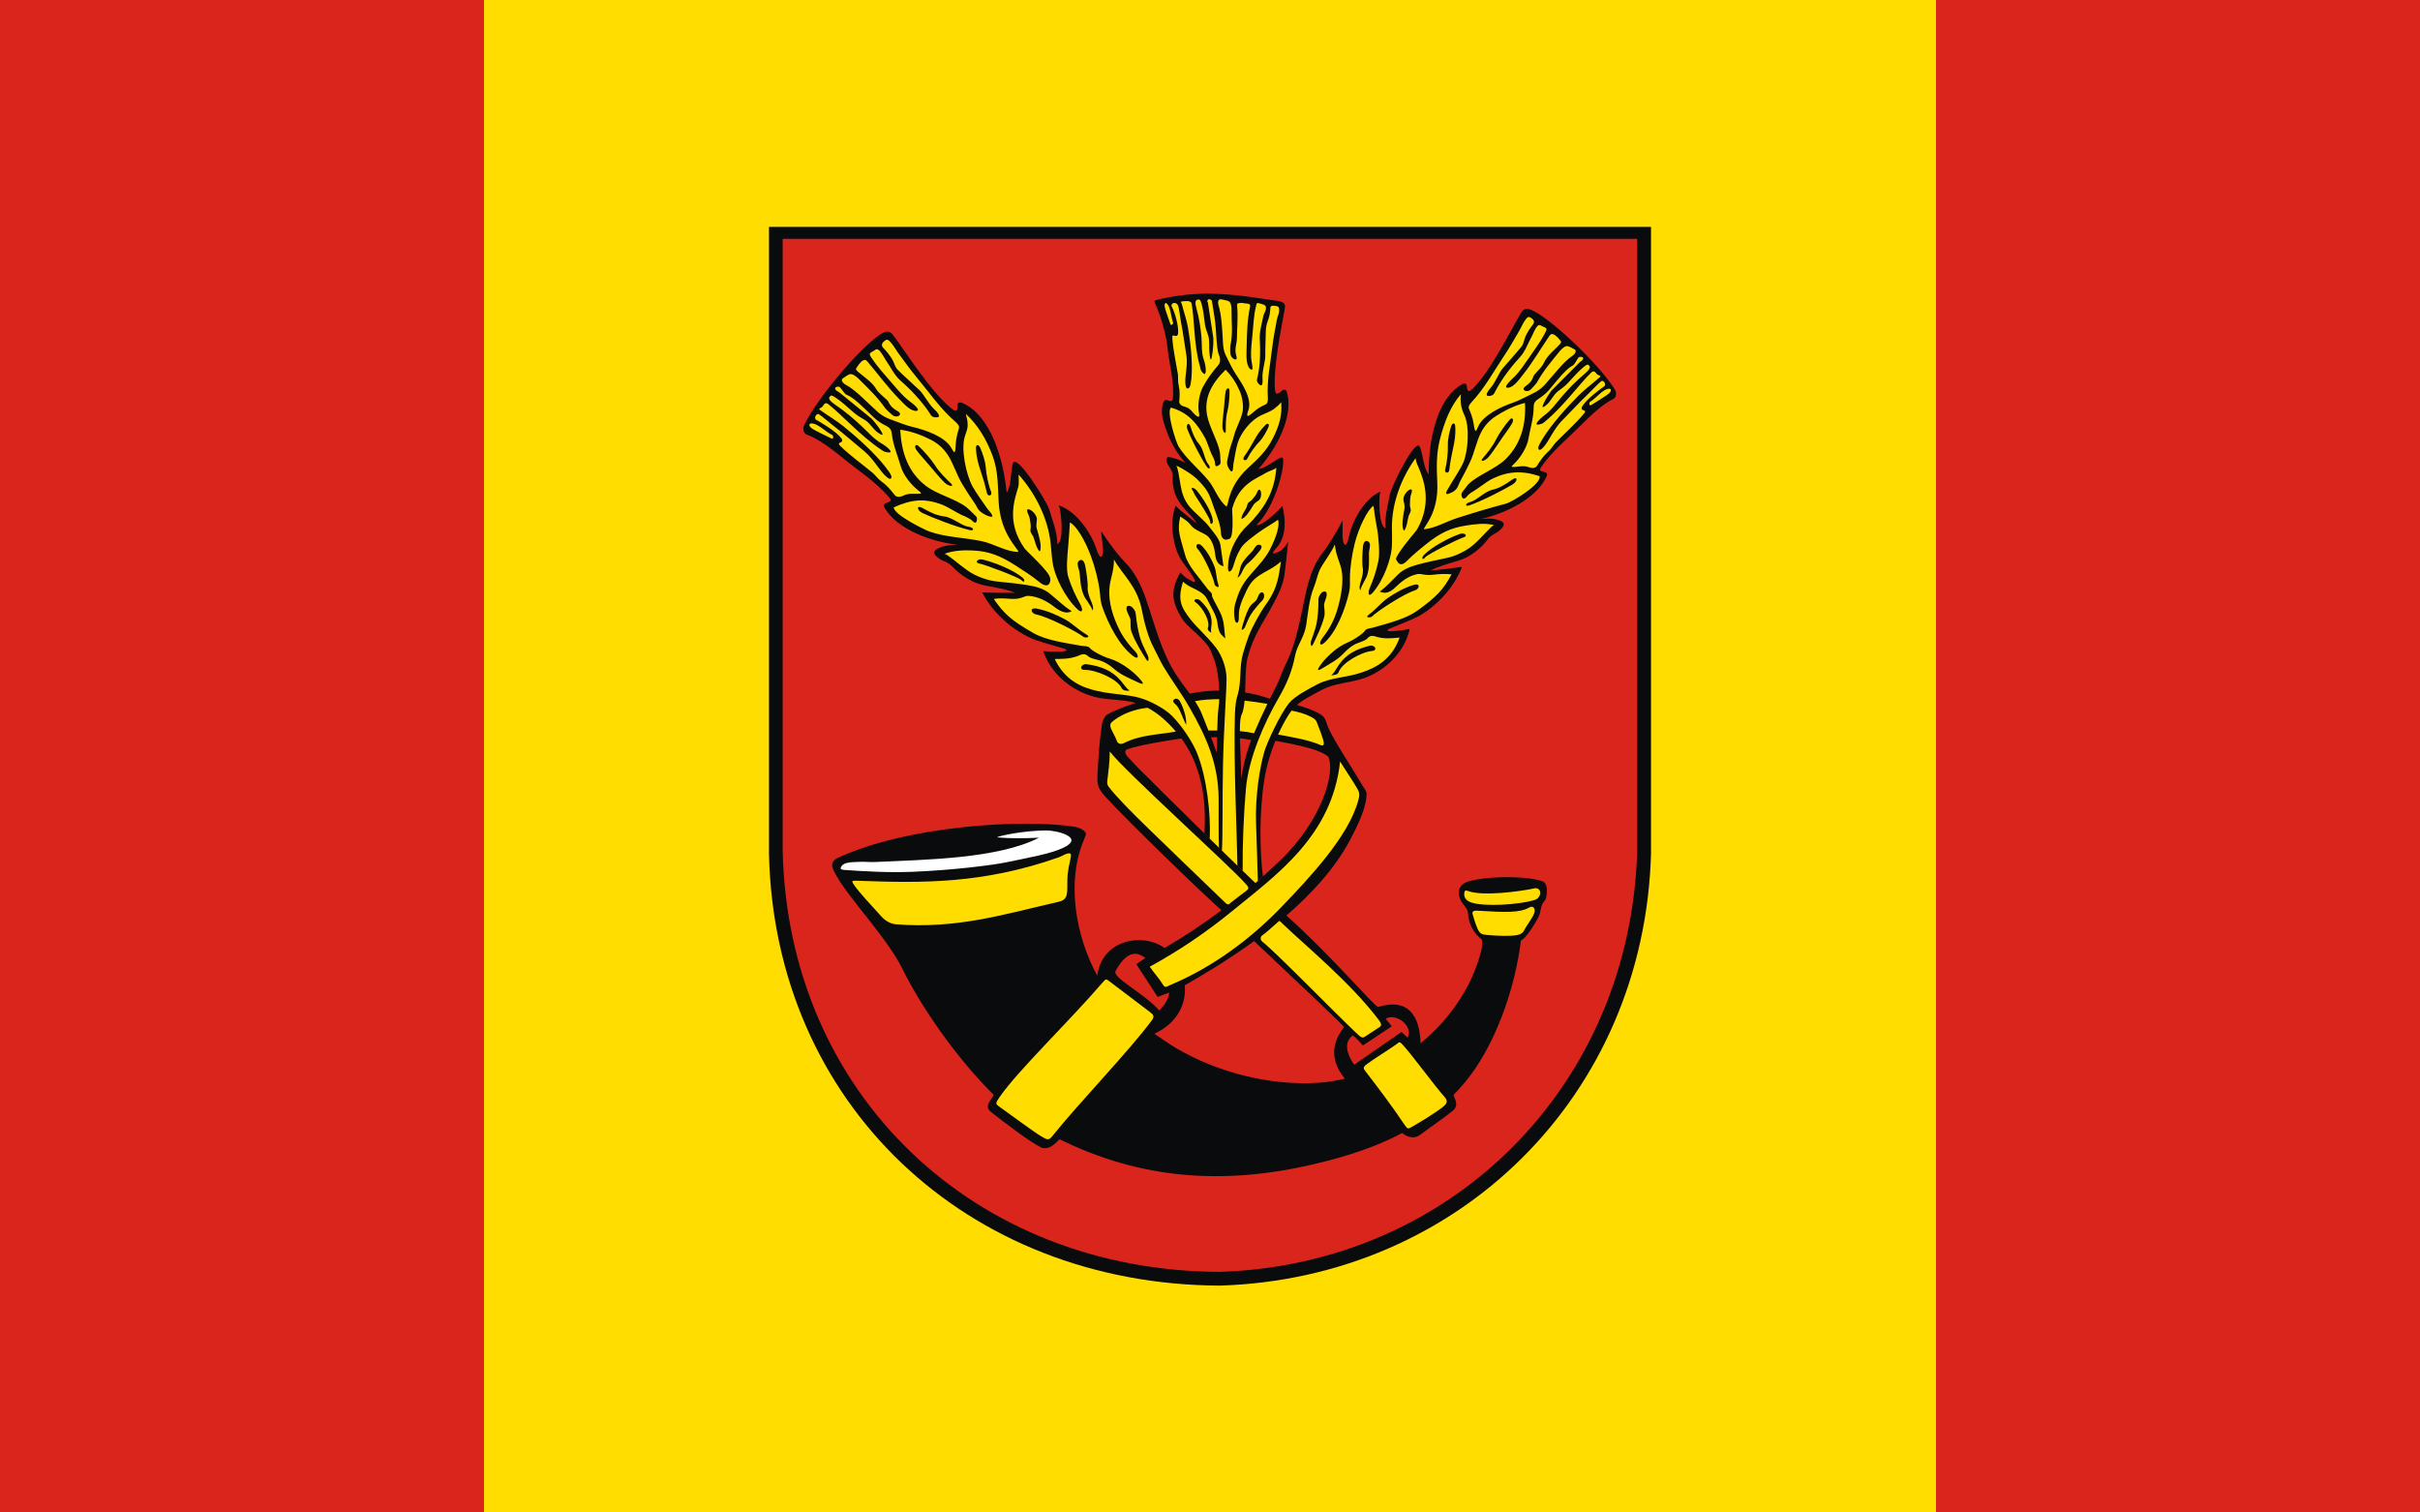
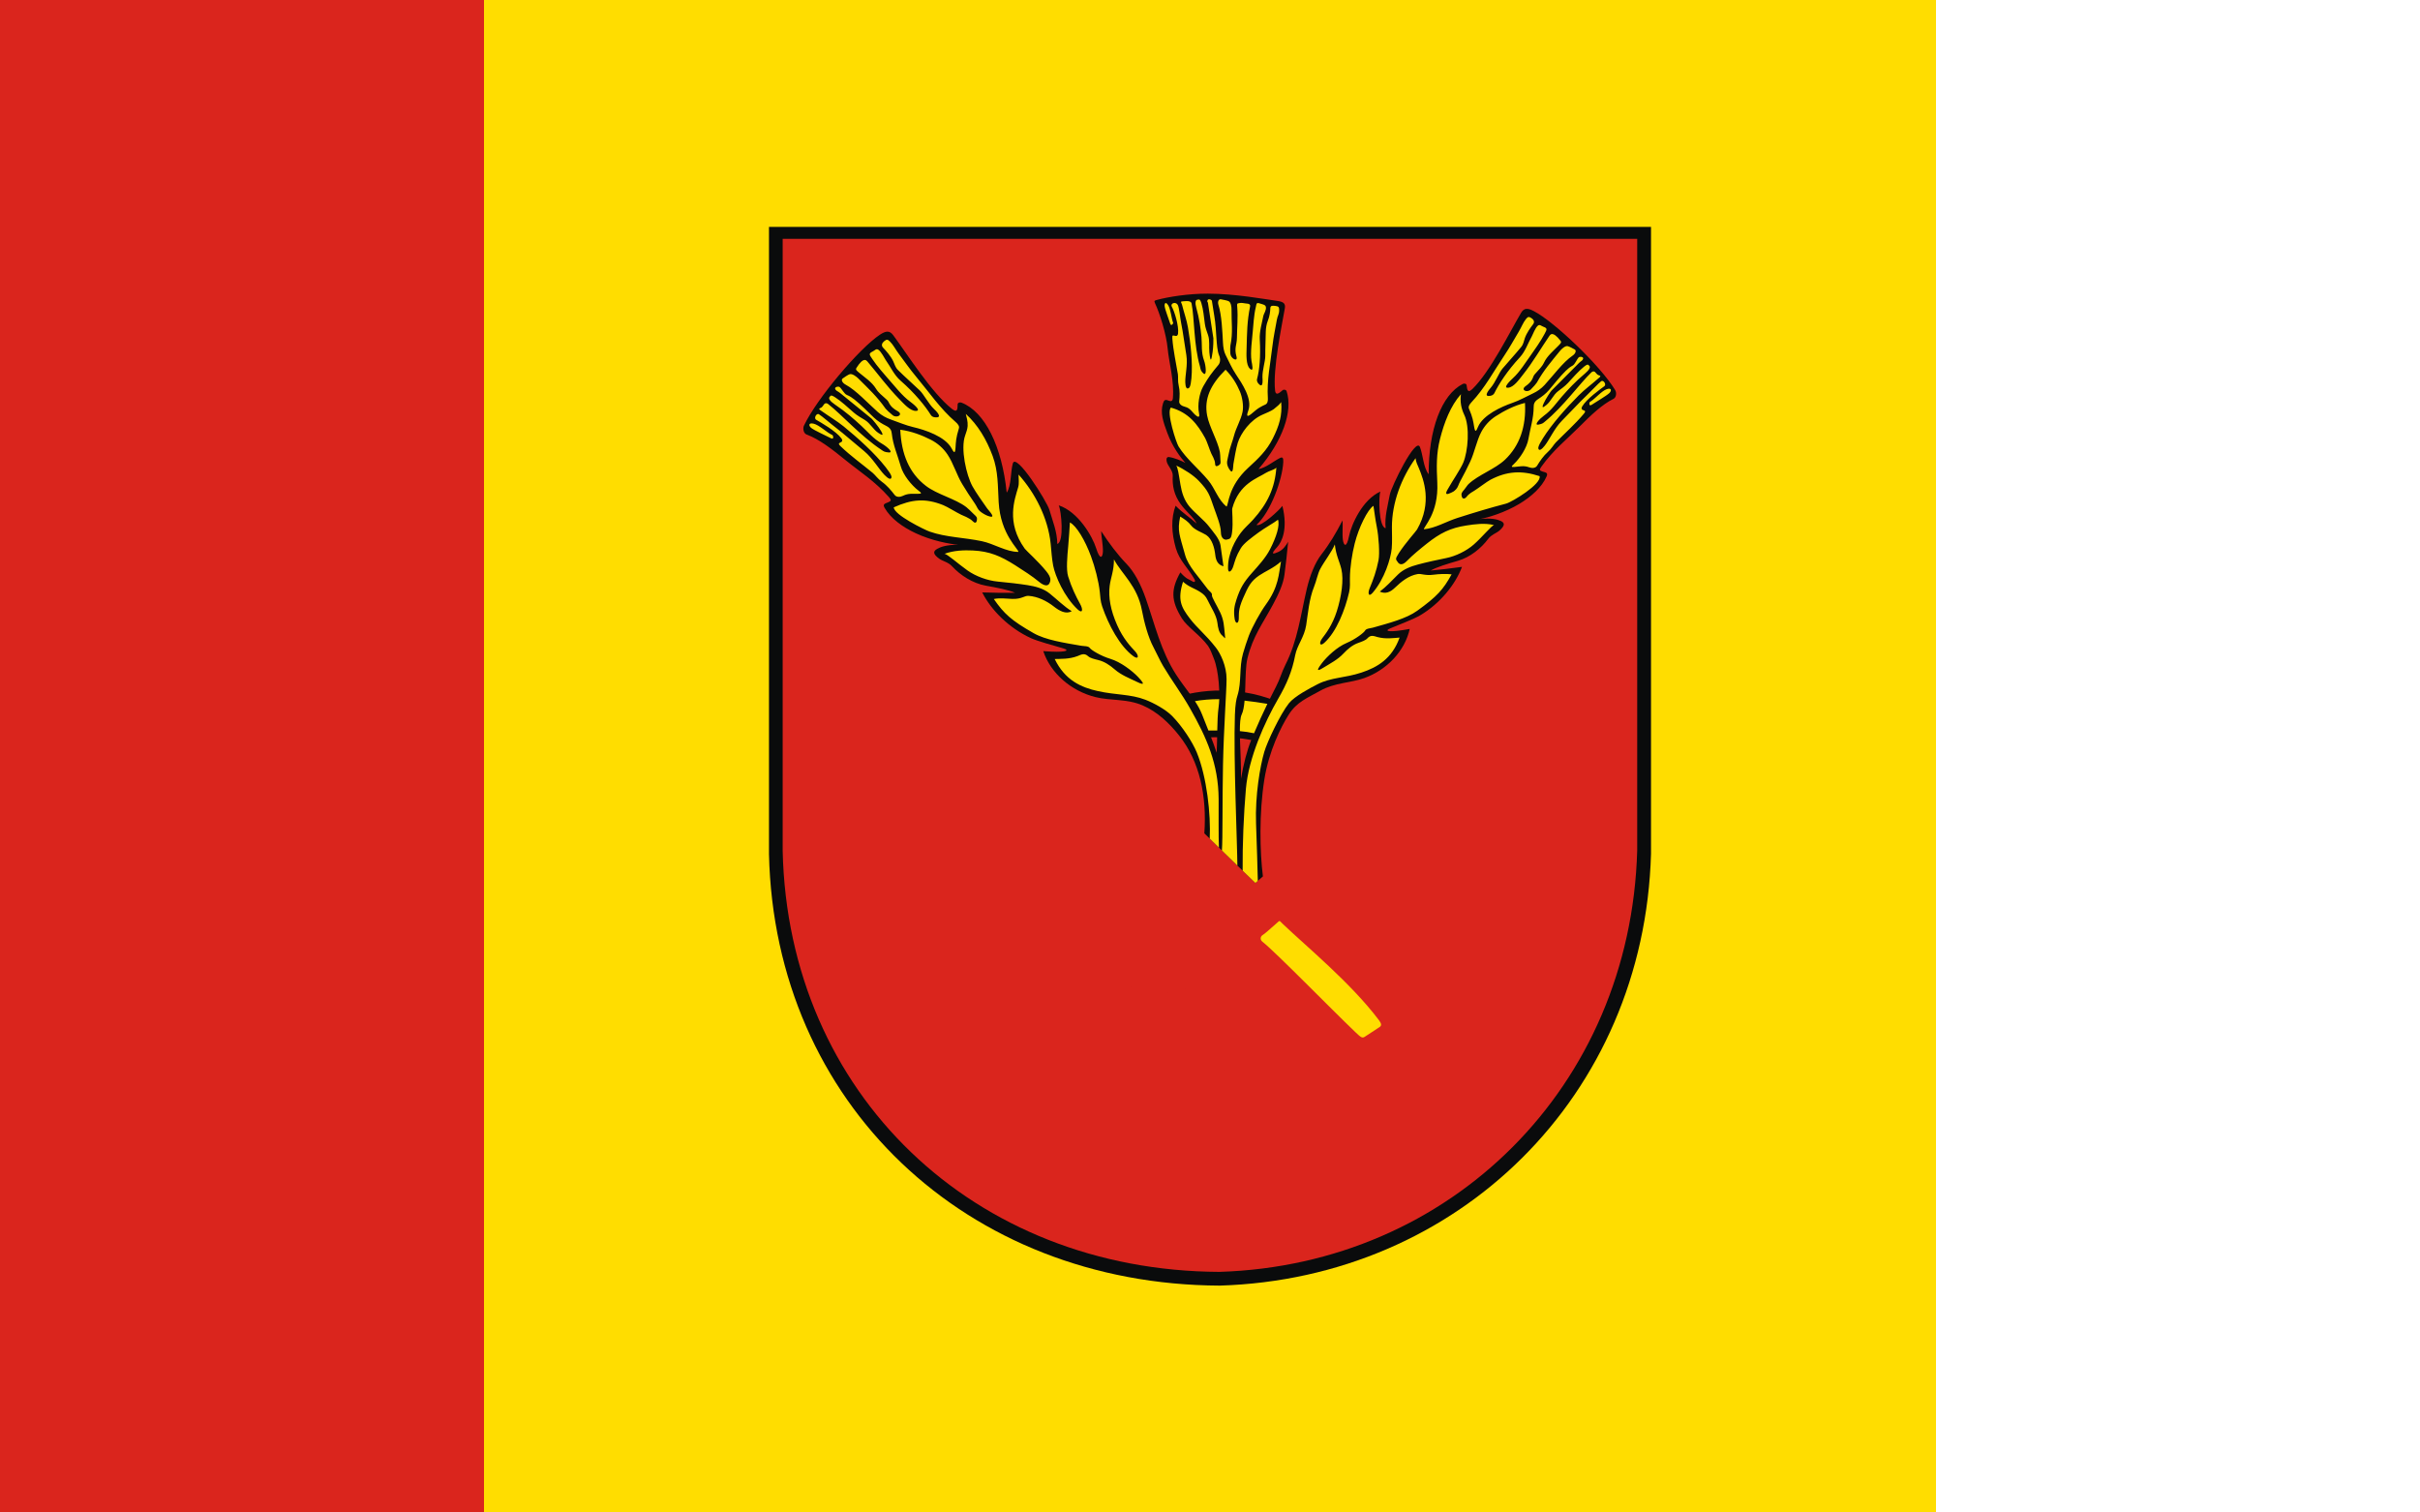
<svg xmlns="http://www.w3.org/2000/svg" version="1.0" width="1600" height="1000" viewBox="0 0 210 297" id="svg2" xml:space="preserve">
  <defs id="defs4">
    <style type="text/css" id="style6" />
  </defs>
  <rect width="285.12" height="297" x="-37.56" y="2.4424907e-014" style="opacity:1;fill:#ffdd00;fill-opacity:1;fill-rule:nonzero;stroke:none;stroke-width:5.5;stroke-linecap:round;stroke-miterlimit:4;stroke-dasharray:none;stroke-dashoffset:0;stroke-opacity:1" id="rect2189" />
  <path d="M 18.4,44.55 L 191.6,44.55 L 191.6,167.643 C 190.268,215.132 153.818,251.027 106.901,252.45 C 57.146,252.227 19.502,216.663 18.4,167.71 L 18.4,44.55 L 18.4,44.55 z " style="fill:#0a0b0c;fill-rule:evenodd" id="_74768144" />
  <path d="M 21.088,46.899 L 188.888,46.899 L 188.888,167.004 C 187.597,213.34 152.283,248.365 106.83,249.753 C 58.626,249.535 22.155,214.834 21.088,167.069 L 21.088,46.899 L 21.088,46.899 z " style="fill:#da251d;fill-rule:evenodd" id="_74768072" />
-   <path d="M 80.652,163.865 C 80.456,164.257 80.357,164.653 80.187,165.054 C 76.768,173.158 78.612,183.847 82.863,191.578 C 83.855,184.358 91.905,183.125 96.077,186.15 C 99.994,183.887 103.747,181.368 107.247,178.747 C 102.588,174.573 88.963,161.343 84.621,156.625 C 82.819,154.667 82.806,154.078 82.931,151.61 C 83.212,146.071 83.541,143.836 83.802,142.148 C 83.919,141.392 84.385,140.595 84.814,140.326 C 86.834,139.064 93.685,136.737 95.472,136.983 C 99.7,137.567 99.897,142.731 100.778,144.742 C 100.841,144.885 91.776,145.974 88.723,147.157 C 87.869,147.489 88.743,148.551 88.928,148.721 C 89.433,149.188 89.868,149.761 90.539,150.435 C 96.484,156.402 108.747,168.439 113.911,173.39 C 115.625,171.915 117.244,170.439 118.754,168.989 C 127.041,161.034 129.641,151.683 128.233,148.598 C 125.805,146.406 116.181,145.377 114.863,144.851 C 113.661,144.371 114.854,142.174 116.17,141.191 C 118.106,139.745 116.494,137.536 119.608,137.918 C 121.456,138.145 124.562,139.097 126.303,140.041 C 127.289,140.575 127.579,140.962 127.925,142.07 C 128.639,144.357 131.536,148.593 135.124,154.528 C 135.699,155.48 135.844,155.439 135.678,156.794 C 135.384,159.206 133.972,162.168 132.431,165.065 C 129.511,170.55 124.924,175.519 120.003,179.775 C 128.843,187.668 137.268,197.638 138.006,197.742 C 140.475,196.938 142.862,197.021 144.404,198.658 C 145.517,199.84 146.269,201.798 146.342,204.856 C 151.966,200.332 156.567,193.673 158.282,186.605 C 158.394,186.145 158.419,185.671 158.419,185.201 C 158.419,184.951 158.524,184.584 158.295,184.416 C 157.1,183.538 155.796,181.741 155.663,179.332 C 155.612,178.414 154.79,177.751 154.407,177.109 C 153.314,175.276 153.789,173.599 155.962,173.016 C 159.458,172.077 165.658,172.02 168.914,172.691 C 170.623,173.043 171.143,173.204 171.157,175.013 C 171.16,175.413 171.094,175.872 170.974,176.366 C 170.843,176.91 170.419,177.095 170.177,177.699 C 169.936,178.302 169.876,179.324 169.566,179.93 C 168.367,182.267 166.805,184.406 166.053,184.694 C 164.942,193.712 161.572,203.134 157.232,209.61 C 155.935,211.544 154.466,213.339 152.84,214.993 C 152.921,215.686 154.058,216.986 152.637,218.145 C 150.866,219.588 147.736,221.721 146.253,222.845 C 144.686,224.032 143.031,222.731 142.75,222.477 C 137.518,225.281 131.481,227.172 125.503,228.578 C 107.595,232.791 91.428,231.559 75.487,223.724 C 75.228,223.751 73.606,226.2 71.703,225.256 C 69.546,224.185 64.244,220.13 61.976,218.343 C 60.451,217.141 62.254,215.864 62.515,214.97 C 55.108,207.688 48.166,197.509 44.635,190.304 C 41.711,184.337 34.242,176.56 31.737,172.118 C 31.062,170.92 29.959,169.37 31.918,168.459 C 45.567,162.106 68.364,160.78 78.318,162.336 C 79.499,162.52 80.701,163.18 80.652,163.865 L 80.652,163.865 z " style="fill:#0a0b0c;fill-rule:evenodd" id="_74768000" />
  <path d="M 101.892,144.977 C 107.358,144.505 112.306,144.762 115.765,146.074 L 119.605,138.393 C 111.312,134.393 102.655,135.339 97.738,137.139 L 101.892,144.977 z " style="fill:#0a0b0c;fill-rule:evenodd" id="_74767928" />
  <path d="M 115.389,172.099 C 114.796,167.367 114.61,159.745 115.672,153.061 C 116.551,147.532 118.904,142.766 120.461,140.323 C 122.047,137.835 124.046,137.096 126.673,135.619 C 129.495,134.032 132.625,134.12 135.338,133.135 C 139.783,131.52 143.268,127.807 144.218,123.502 C 142.085,123.892 140.959,123.978 140.378,123.944 C 139.52,123.894 139.837,123.62 140.411,123.381 C 142.161,122.655 145.05,121.555 146.303,120.81 C 150.185,118.499 153.186,114.773 154.484,111.314 C 152.189,111.631 150.138,111.872 148.33,112.036 C 149.49,111.363 151.58,110.731 153.677,110.122 C 156.098,109.42 158.237,107.677 159.626,105.816 C 160.257,104.971 161.274,104.684 161.839,104.181 C 162.918,103.22 162.949,102.675 162.069,102.285 C 161.385,101.982 160.24,101.685 158.027,101.918 C 159.604,101.637 162.923,100.639 165.743,98.942 C 168.117,97.514 170.162,95.671 171.086,93.573 C 171.407,92.842 171.003,92.795 170.314,92.601 C 169.69,92.426 169.645,92.236 170.054,91.66 C 172.375,88.39 175.111,86.237 177.422,83.91 C 179.744,81.572 181.988,79.429 184.236,78.316 C 184.8,78.036 184.865,77.102 184.563,76.602 C 181.672,71.824 172.658,63.204 168.568,61.082 C 167.403,60.478 166.676,60.433 166.092,61.418 C 163.959,65.014 160.028,73.004 156.52,76.397 C 155.403,77.478 155.494,76.024 155.382,75.612 C 155.289,75.274 154.867,75.274 154.635,75.393 C 150.441,77.539 147.912,84.367 147.941,93.128 C 146.904,91.878 146.814,89.222 146.22,87.771 C 145.392,85.747 140.587,95.592 140.308,97.135 C 139.918,99.287 139.254,101.475 139.489,103.715 C 138.134,103.526 138.067,97.537 138.456,96.525 C 134.923,98.121 132.764,102.984 132.298,105.294 C 131.815,107.688 131.256,107.171 131.092,105.995 C 130.938,104.889 131.114,103.057 131.023,102.189 C 129.784,104.62 128.447,106.863 126.912,108.827 C 125.61,110.494 124.636,112.97 124.002,115.657 C 122.812,120.705 122.212,125.794 119.824,130.512 C 119.031,132.077 118.785,133.268 117.95,134.87 C 116.231,138.167 114.574,141.69 113.107,145.287 C 112.258,147.37 111.585,150.032 111.081,152.926 C 111.195,148.803 110.456,141.865 111.211,140.328 C 112.272,138.168 111.673,132.03 112.353,129.282 C 113.445,124.868 115.276,122.602 117.409,118.634 C 118.544,116.523 119.388,114.636 119.625,112.836 C 119.905,110.7 120.132,108.655 120.344,106.376 C 119.933,107.115 119.35,107.96 118.425,108.38 C 117.445,108.824 116.737,109.006 118.192,107.418 C 119.063,106.468 120.359,103.974 119.215,99.336 C 118.687,100.112 114.962,103.575 114.128,103.067 C 116.89,100.578 119.217,94.182 119.387,90.755 C 119.428,89.936 119.266,89.679 118.766,89.923 C 117.493,90.546 115.989,91.867 114.52,92.113 C 119.198,86.698 121.352,80.745 120.033,76.783 C 119.962,76.569 119.559,76.426 119.295,76.596 C 118.972,76.805 117.933,78.015 117.781,76.688 C 117.303,72.524 119.085,64.063 119.697,60.526 C 119.865,59.557 119.37,59.245 118.177,59.082 C 115.691,58.742 109.959,57.67 104.569,57.662 C 100.673,57.656 96.816,58.297 94.644,58.877 C 94.129,59.015 93.967,59.046 94.201,59.541 C 95.133,61.514 96.423,65.612 96.685,68.429 C 96.947,71.232 98,74.754 97.713,78.181 C 97.662,78.785 97.353,78.884 96.81,78.654 C 96.21,78.4 95.979,78.538 95.776,79.195 C 95.192,81.081 95.798,82.801 96.632,85.051 C 97.624,87.722 99.214,89.84 100.162,90.897 C 99.469,90.507 97.901,89.858 96.944,89.749 C 96.517,89.701 96.331,90.051 96.551,90.808 C 96.733,91.436 97.738,92.49 97.686,93.393 C 97.571,95.381 97.93,97.17 99.226,98.97 C 100.348,100.528 101.946,101.727 102.368,102.81 C 101.189,101.702 99.677,100.782 98.243,99.305 C 97.315,101.777 97.43,104.674 98.295,107.647 C 99.018,110.134 100.714,111.535 101.937,113.719 C 102.202,114.193 102.017,114.507 101.381,114.065 C 100.951,113.766 100.454,113.83 99.179,112.395 C 97.314,115.742 97.299,117.918 99.485,121.434 C 100.539,123.127 103.047,124.683 104.63,126.854 C 105.053,127.434 105.525,128.748 105.748,129.297 C 106.732,131.718 107.035,136.359 106.689,138.867 C 106.359,141.263 106.466,144.524 106.312,147.817 C 105.507,145.387 104.289,142.47 103.453,140.324 C 102.402,137.624 100.209,135.362 98.344,132.476 C 95.35,127.84 94.172,122.623 92.386,117.513 C 91.436,114.793 90.155,112.329 88.621,110.741 C 86.814,108.87 85.182,106.688 83.631,104.3 C 83.631,105.211 84.013,107.093 83.974,108.258 C 83.932,109.496 83.408,110.094 82.645,107.662 C 81.91,105.315 79.138,100.503 75.297,99.232 C 75.811,100.24 76.395,106.463 75.009,106.808 C 75.009,104.457 74.081,102.258 73.442,100.067 C 72.983,98.496 66.922,88.802 66.283,90.993 C 65.825,92.564 66.022,95.33 65.082,96.741 C 64.156,87.644 60.786,80.832 56.199,79.063 C 55.945,78.965 55.507,79.011 55.448,79.372 C 55.376,79.812 55.629,81.311 54.352,80.311 C 50.341,77.172 45.388,69.308 42.782,65.807 C 42.069,64.849 41.319,64.975 40.176,65.729 C 36.162,68.378 27.747,78.308 25.267,83.582 C 25.008,84.134 25.177,85.097 25.793,85.326 C 28.248,86.236 30.811,88.216 33.476,90.389 C 36.129,92.552 39.204,94.488 41.969,97.629 C 42.457,98.183 42.43,98.385 41.802,98.634 C 41.108,98.91 40.693,99.004 41.107,99.727 C 42.295,101.805 44.618,103.494 47.238,104.718 C 50.35,106.171 53.904,106.845 55.572,106.965 C 53.249,106.965 52.093,107.397 51.416,107.787 C 50.546,108.288 50.638,108.85 51.862,109.729 C 52.503,110.19 53.59,110.377 54.337,111.185 C 55.982,112.965 58.392,114.541 60.982,115.006 C 63.225,115.408 65.463,115.837 66.74,116.409 C 64.847,116.435 62.691,116.409 60.274,116.331 C 61.999,119.779 65.52,123.319 69.802,125.294 C 71.184,125.931 74.302,126.758 76.198,127.321 C 76.82,127.505 77.179,127.755 76.293,127.901 C 75.694,128 74.516,128.034 72.26,127.861 C 73.715,132.226 77.738,135.7 82.527,136.891 C 85.451,137.618 88.69,137.184 91.792,138.524 C 94.679,139.77 97.014,142.015 98.931,144.424 C 103.007,149.546 104.393,156.315 103.89,163.638 C 107.851,167.523 111.595,171.17 113.912,173.391 C 114.412,172.96 114.905,172.529 115.389,172.099 L 115.389,172.099 z " style="fill:#0a0b0c;fill-rule:evenodd" id="_74767856" />
  <path d="M 179.696,78.87 C 180.624,78.307 181.894,76.771 182.901,76.423 C 183.9,76.078 183.878,76.749 183.412,77.189 C 182.791,77.776 180.882,78.856 179.94,79.492 C 179.317,79.912 179.46,78.836 179.696,78.87 z M 102.042,137.679 C 103.535,137.413 105.132,137.293 106.814,137.291 C 106.794,137.871 106.753,138.405 106.689,138.867 C 106.508,140.18 106.458,141.752 106.425,143.448 C 105.856,143.45 105.28,143.453 104.691,143.449 C 104.249,142.331 103.815,141.255 103.453,140.324 C 103.095,139.405 102.606,138.538 102.042,137.679 L 102.042,137.679 z M 111.79,137.581 C 113.243,137.738 114.738,137.953 116.267,138.213 C 115.355,140.093 114.475,142.026 113.647,143.986 C 112.692,143.777 111.772,143.647 110.866,143.568 C 110.865,142.062 110.947,140.865 111.211,140.328 C 111.523,139.693 111.691,138.715 111.79,137.581 L 111.79,137.581 z M 164.758,91.698 C 165.85,91.611 166.599,91.368 167.702,91.773 C 168.218,91.962 168.918,91.966 169.241,91.432 C 169.779,90.544 170.488,89.498 171.352,88.739 C 172.055,88.122 172.487,87.31 172.901,86.887 C 174.719,85.029 176.691,83.289 178.366,81.299 C 178.923,80.637 178.593,80.689 178.129,80.468 C 177.922,80.37 177.918,80.097 178.076,79.825 C 178.927,78.359 181.581,76.46 182.434,75.838 C 182.908,75.492 182.239,74.536 181.815,74.856 C 181.269,75.269 179.851,76.811 178.949,77.66 C 178.143,78.418 177.401,79.204 176.644,79.989 C 175.751,80.916 175.024,81.666 174.062,82.657 C 172.589,84.176 171.697,86.276 170.747,87.492 C 170.11,88.309 169.696,88.492 169.536,88.219 C 169.411,88.007 169.35,87.711 170.348,86.106 C 172.121,83.255 175.013,80.037 177.417,77.627 C 178.536,76.503 179.967,75.447 181.167,74.379 C 181.577,74.014 181.93,73.847 181.337,73.689 C 180.998,73.6 180.793,73.201 180.587,73.03 C 180.364,72.845 180.078,72.943 179.896,73.118 C 177.558,75.358 174.467,79.736 170.807,82.753 C 170.48,83.023 170.336,83.229 169.493,83.378 C 168.513,83.551 169.736,82.23 170.55,81.644 C 172.112,80.52 173.056,79.053 174.106,77.861 C 175.432,76.357 176.692,74.986 178.652,73.328 C 179.375,72.716 179.848,72.08 179.432,71.786 C 179.281,71.679 179.279,71.329 178.428,72.019 C 177.321,72.916 176.311,74.099 175.258,75.23 C 174.661,75.871 174.015,76.313 173.353,76.817 C 172.356,77.575 171.988,78.766 171.037,79.539 C 170.41,80.048 170.07,80.225 170.506,79.237 C 170.916,78.309 171.916,76.843 172.062,76.696 L 177.42,71.312 C 177.762,70.968 178.021,70.86 178.161,70.666 C 178.626,70.025 177.604,69.977 177.418,70.161 C 177.035,70.537 176.684,71.543 176.193,71.799 C 175.711,72.051 175.277,72.404 174.868,72.808 C 173.737,73.925 172.563,75.4 171.598,76.549 C 170.949,77.322 170.204,77.868 169.413,78.382 C 168.681,78.858 168.562,79.352 168.559,79.903 C 168.551,82.131 167.896,84.049 167.519,86.225 C 167.229,87.902 165.887,89.977 164.682,91.107 C 164.151,91.604 164.076,91.753 164.758,91.698 L 164.758,91.698 z M 156.862,83.785 C 156.685,82.709 156.587,81.953 155.846,80.234 C 155.676,79.841 155.969,79.386 156.356,78.975 C 158.975,76.189 160.678,72.956 162.811,69.783 C 163.887,68.183 164.661,66.736 165.654,65.084 C 166.132,64.289 166.502,63.305 167.048,62.644 C 167.44,62.169 167.615,62.139 168.126,62.476 C 168.548,62.755 168.813,63.198 168.443,63.674 C 167.974,64.277 167.204,65.341 166.833,66.369 C 166.593,67.034 166.567,67.564 166.109,68.126 C 164.923,69.583 163.612,70.993 162.438,72.378 C 161.738,73.206 161.059,75.069 160.098,76.176 C 159.872,76.435 158.708,77.816 159.771,77.757 C 160.184,77.734 160.627,77.632 160.857,77.162 C 161.713,75.416 163.365,72.833 165.855,70.149 C 166.928,68.992 167.42,67.404 168.201,66.031 C 168.384,65.709 168.87,64.355 169.4,63.936 C 169.763,63.649 170.074,64.024 170.44,64.153 C 171.37,64.48 171.12,64.728 170.691,65.576 C 170.064,66.816 168.499,69.039 168.148,69.524 C 166.968,71.153 165.881,72.99 164.446,74.297 C 164.078,74.631 162.362,76.261 163.569,76.135 C 164.664,76.019 165.655,74.581 166.458,73.567 C 168.485,71.009 169.87,68.548 171.681,65.901 C 171.897,65.584 172.239,65.43 172.834,65.876 C 173.109,66.082 173.439,66.416 173.834,66.921 C 174.1,67.26 173.811,67.466 173.325,67.974 C 172.521,68.812 171.203,69.887 170.595,71.185 C 170.185,72.058 169.548,72.588 169.192,73.025 C 168.931,73.345 168.615,73.596 168.503,73.927 C 168.184,74.867 167.66,75.331 166.963,75.834 C 165.922,76.585 167.268,77.197 167.992,76.483 C 168.514,75.969 169.097,75.28 169.189,75.112 C 170.523,72.701 172.006,71.024 173.703,68.929 C 173.996,68.568 174.688,67.898 175.188,67.962 C 175.502,68.002 176.298,68.452 176.609,68.62 C 177.013,68.838 176.757,69.456 176.209,69.828 C 174.325,71.106 172.346,73.813 170.692,75.608 C 170.019,76.338 169.248,76.857 168.502,77.212 C 167.194,77.832 165.717,78.655 164.391,79.11 C 162.196,79.864 158.599,81.506 157.627,83.826 C 157.308,84.587 157.08,85.113 156.862,83.785 L 156.862,83.785 z M 147.02,103.936 C 149.318,103.694 151.322,102.432 153.57,101.713 C 156.86,100.661 159.982,99.718 163.136,98.894 C 164.317,98.586 170.185,95.014 169.713,93.497 C 166.132,92.319 163.258,92.541 160.082,94.202 C 159.346,94.586 157.743,95.839 156.91,96.353 C 156.632,96.524 155.876,96.906 155.384,97.554 C 155.059,97.983 154.626,97.999 154.487,97.626 C 154.207,96.871 154.515,96.644 154.945,96.116 C 155.366,95.6 155.497,95.312 155.783,95.041 C 157.687,93.238 160.985,92.114 162.934,90.263 C 165.808,87.534 167.115,83.737 166.849,79.122 C 164.817,79.6 162.663,80.714 161.081,81.746 C 159.912,82.509 158.942,83.555 158.268,84.824 C 157.359,86.537 156.944,88.852 156.092,90.653 C 155.532,91.838 154.831,93.253 154.113,94.541 C 153.832,95.046 153.696,95.675 153.343,96.047 C 152.868,96.545 152.768,96.544 152.407,96.724 C 150.613,97.618 151.658,96.149 151.911,95.69 C 152.521,94.585 154.202,92.108 154.729,90.856 C 155.667,88.627 156.069,83.786 154.914,81.428 C 154.621,80.829 154.398,80.096 154.308,79.563 C 154.164,78.703 154.192,78.02 154.28,77.402 C 152.228,79.696 150.982,82.995 150.175,86.165 C 149.417,89.142 149.487,91.688 149.632,94.756 C 149.925,100.913 146.825,103.491 147.02,103.936 L 147.02,103.936 z M 138.341,116.169 C 139.583,115.234 140.643,114.085 141.895,112.834 C 142.963,111.767 144.428,111.226 145.855,110.845 C 147.527,110.398 149.528,109.962 151.398,109.583 C 153.263,109.206 155.375,108.177 156.805,106.917 C 158.5,105.425 160.297,103.165 160.799,103.113 C 158.953,102.649 156.96,102.939 155.336,103.188 C 152.178,103.671 150.157,104.702 147.615,106.718 C 146.305,107.757 144.719,109.054 143.679,110.139 C 142.779,111.076 142.174,110.895 141.832,110.324 C 141.543,109.841 141.247,109.897 142.09,108.603 C 143.405,106.585 145.443,104.353 145.663,103.968 C 148.702,98.651 146.918,94.154 146.046,92.002 C 145.748,91.267 145.451,90.778 145.367,89.972 C 142.61,93.779 140.711,98.718 140.722,103.537 C 140.725,104.849 140.798,106.408 140.682,107.705 C 140.508,109.649 139.263,113.724 136.945,116.392 C 136.135,117.323 135.909,116.527 136.398,115.388 C 137.027,113.923 137.693,112.075 138.094,110.004 C 138.349,108.69 138.14,105.398 137.746,103.435 C 137.42,101.808 137.281,100.411 137.096,99.324 C 135.945,100.059 134.214,103.56 133.417,106.715 C 132.895,108.785 132.482,111.433 132.473,113.589 C 132.469,114.408 132.554,115.254 132.31,116.322 C 131.519,119.777 129.812,124.108 127.432,126.242 C 126.577,127.008 126.323,126.291 127.064,125.307 C 127.75,124.396 129.015,122.786 129.889,120.062 C 130.821,117.157 131.301,113.858 130.793,111.74 C 130.423,110.195 129.74,109.068 129.513,106.907 C 128.907,108.388 127.486,110.157 126.646,111.721 C 126.141,112.659 125.895,114.098 125.431,115.225 C 124.459,117.589 124.224,120.628 123.879,122.802 C 123.51,125.125 122.109,126.692 121.733,128.643 C 121.12,131.834 120.086,134.282 118.391,137.206 C 115.749,141.765 112.581,148.789 112.052,154.88 C 111.615,159.913 111.368,165.848 111.41,170.977 C 112.355,171.893 113.201,172.709 113.912,173.39 C 114.072,173.252 114.232,173.114 114.391,172.976 C 114.33,170.326 114.199,166.088 114.042,161.746 C 113.84,156.173 114.842,150.431 115.656,147.65 C 116.232,145.683 118.786,140.247 120.51,138.083 C 121.581,136.739 124.679,135.089 126.185,134.328 C 128.826,132.993 131.452,133.158 134.741,132.07 C 137.876,131.034 140.739,129.352 142.23,125.199 C 141.158,125.271 139.546,125.541 137.892,125.097 C 137.2,124.912 136.578,124.581 135.903,125.35 C 135.578,125.72 134.853,125.985 134.091,126.255 C 132.981,126.648 132.029,127.446 131.194,128.341 C 130.083,129.532 128.623,130.268 127.459,130.996 C 126.516,131.585 125.458,132.188 126.985,130.204 C 127.977,128.915 129.96,127.041 131.824,126.26 C 133.543,125.539 135.233,124.234 135.434,123.847 C 135.667,123.397 136.493,123.389 136.988,123.249 C 140.195,122.34 143.554,121.472 145.69,119.933 C 149.603,117.115 150.795,115.768 152.445,112.778 C 151.371,112.644 149.952,112.714 148.969,112.845 C 147.174,113.086 146.532,112.589 145.735,112.732 C 144.047,113.035 142.609,114.147 141.32,115.4 C 140.443,116.253 139.471,116.706 138.341,116.169 L 138.341,116.169 z M 97.732,63.301 C 97.408,62.419 97.285,60.709 96.78,59.924 C 96.278,59.146 96.028,59.597 96.098,60.144 C 96.191,60.872 96.903,62.636 97.193,63.574 C 97.386,64.193 97.918,63.409 97.732,63.301 z M 102.351,81.665 C 101.479,81.022 101.24,80.152 100.05,79.867 C 99.495,79.735 98.898,79.368 98.958,78.8 C 99.057,77.857 99.11,76.707 98.852,75.687 C 98.641,74.857 98.783,74.027 98.697,73.495 C 98.316,71.155 97.781,68.821 97.605,66.46 C 97.546,65.674 97.746,65.887 98.278,65.969 C 98.515,66.005 98.689,65.806 98.725,65.521 C 98.92,63.984 98.003,61.119 97.523,60.259 C 97.117,59.531 98.282,59.177 98.662,59.859 C 98.973,60.417 99.105,62.347 99.339,63.454 C 99.548,64.442 99.687,65.418 99.838,66.4 C 100.016,67.56 100.163,68.501 100.358,69.745 C 100.659,71.65 100.101,73.678 100.146,75.083 C 100.175,76.026 100.412,76.38 100.719,76.263 C 100.957,76.172 101.195,75.985 101.352,74.267 C 101.632,71.215 101.192,67.299 100.661,64.24 C 100.414,62.815 99.86,61.275 99.511,59.848 C 99.391,59.361 99.029,59.212 99.675,59.165 C 100.018,59.139 100.565,59.091 100.847,59.155 C 101.142,59.223 101.333,59.361 101.379,59.586 C 101.961,62.484 101.803,67.737 103.02,71.911 C 103.128,72.283 103.081,72.76 103.703,73.317 C 104.426,73.963 104.174,71.718 103.85,70.853 C 103.228,69.193 103.469,67.606 103.324,66.167 C 103.14,64.351 102.928,62.667 102.303,60.401 C 102.073,59.564 102.069,58.842 102.606,58.845 C 102.801,58.846 103.022,58.588 103.312,59.549 C 103.69,60.8 103.807,62.211 103.993,63.607 C 104.098,64.398 104.37,65.068 104.617,65.792 C 104.988,66.882 104.765,68.091 104.878,69.201 C 105.091,71.29 105.269,70.884 105.518,69.093 C 105.645,68.174 105.693,66.614 105.664,66.427 L 104.61,59.559 C 104.543,59.122 104.466,59.401 104.468,59.183 C 104.475,58.461 105.331,58.843 105.374,59.078 C 105.57,60.138 105.635,60.9 105.84,62.019 C 106.1,63.446 106.173,65.161 106.273,66.522 C 106.34,67.439 106.434,68.973 106.784,69.772 C 107.108,70.512 106.998,71.246 106.654,71.655 C 105.267,73.311 104.721,74.041 103.678,75.852 C 102.875,77.249 102.52,79.595 102.835,81.071 C 102.973,81.72 102.896,82.066 102.351,81.665 L 102.351,81.665 z M 113.036,81.344 C 113.885,80.686 114.167,80.209 115.885,79.433 C 116.278,79.256 116.396,78.757 116.362,78.235 C 116.128,74.692 116.866,71.38 117.272,67.854 C 117.477,66.075 117.819,64.586 118.123,62.82 C 118.269,61.971 118.577,61.737 118.581,60.941 C 118.584,60.37 118.515,60.146 117.889,60.079 C 117.372,60.024 116.87,59.936 116.848,60.495 C 116.821,61.203 116.728,62.076 116.344,63.027 C 116.096,63.641 115.962,64.474 115.953,65.147 C 115.931,66.89 115.841,68.233 115.855,69.918 C 115.864,70.923 115.269,72.701 115.299,74.06 C 115.306,74.379 115.512,76.202 114.711,75.524 C 114.4,75.261 114.117,74.874 114.245,74.404 C 114.719,72.653 114.97,70.029 114.772,66.635 C 114.687,65.173 115.198,63.409 115.486,61.968 C 115.553,61.63 116.111,60.869 115.968,60.254 C 115.871,59.834 115.328,59.768 114.954,59.64 C 114.004,59.315 114.185,59.592 113.965,60.45 C 113.642,61.705 113.463,64.267 113.421,64.821 C 113.279,66.682 112.878,69.125 113.151,70.91 C 113.221,71.367 113.698,73.207 112.828,72.395 C 112.038,71.658 112.155,69.556 112.188,68.356 C 112.273,65.33 112.273,63.11 112.871,60.186 C 112.943,59.832 112.795,59.617 111.926,59.577 C 111.573,59.561 111.337,59.403 110.692,59.524 C 110.259,59.606 110.302,59.68 110.352,60.331 C 110.511,62.411 110.312,64.286 110.288,66.337 C 110.27,67.756 109.724,68.335 110.197,70.005 C 110.525,71.16 109.106,70.446 109.004,69.507 C 108.931,68.83 108.974,67.993 109.011,67.819 C 109.547,65.311 109.186,63.234 109.227,60.733 C 109.234,60.301 109.128,59.413 108.691,59.159 C 108.417,58.999 107.491,58.842 107.135,58.775 C 106.671,58.689 106.466,59.281 106.654,59.872 C 107.301,61.905 107.422,65.009 107.546,67.271 C 107.596,68.191 107.716,69.021 108.073,69.719 C 108.697,70.941 109.322,72.36 110.069,73.475 C 111.307,75.323 113.312,78.297 112.551,80.524 C 112.302,81.254 111.988,82.156 113.036,81.344 L 113.036,81.344 z M 108.251,99.473 C 106.585,98.163 105.998,95.93 104.66,94.324 C 102.701,91.975 100.298,90.063 98.818,87.654 C 98.37,86.924 96.381,80.896 97.331,80.039 C 100.864,81.038 102.55,83.334 104.053,86.035 C 104.401,86.66 104.91,88.301 105.257,89.062 C 105.373,89.316 105.999,90.357 105.996,91.037 C 105.994,91.488 106.217,91.645 106.551,91.464 C 107.227,91.098 107.066,90.854 107.045,90.285 C 107.024,89.729 106.998,89.07 106.936,88.746 C 106.522,86.586 104.86,83.818 104.439,81.604 C 103.818,78.338 105.07,75.556 108.06,72.596 C 109.374,73.932 110.25,75.391 110.875,76.873 C 111.337,77.968 111.629,79.677 111.395,80.864 C 111.079,82.467 110.115,83.964 109.701,85.598 C 109.429,86.671 108.868,87.971 108.658,89.193 C 108.459,90.351 108.04,90.869 108.724,92.038 C 109.599,93.533 109.519,91.55 109.596,91.116 C 109.782,90.07 110.099,88.101 110.438,86.998 C 111.042,85.035 112.956,82.439 115.288,81.435 C 115.88,81.181 117.129,80.656 117.52,80.343 C 118.153,79.838 118.673,79.413 118.976,78.955 C 119.211,81.518 118.604,83.577 117.331,86.105 C 116.134,88.48 114.552,89.987 112.478,91.889 C 108.537,95.502 108.673,99.079 108.251,99.473 L 108.251,99.473 z M 107.646,111.193 C 107.457,109.894 107.289,108.568 107.059,107.055 C 106.864,105.773 105.599,104.435 104.816,103.397 C 103.899,102.18 102.125,100.828 101.028,99.546 C 99.933,98.268 99.461,96.755 99.193,95.138 C 98.876,93.223 98.675,91.727 98.352,91.415 C 99.928,92.132 101.802,93.361 102.802,94.422 C 104.747,96.485 104.876,97.111 105.798,99.762 C 106.241,101.037 107.136,103.189 107.143,104.564 C 107.148,105.679 107.823,106.121 108.4,105.936 C 108.889,105.78 109.163,105.86 109.33,104.545 C 109.59,102.495 109.272,100.187 109.373,99.819 C 110.713,94.937 114.3,93.936 115.984,92.848 C 116.583,92.462 117.496,92.319 118.03,91.838 C 117.734,95.858 116.29,98.909 113.445,102.063 C 112.67,102.92 111.741,103.697 111.06,104.611 C 110.038,105.981 108.475,108.6 108.541,111.63 C 108.564,112.689 109.234,112.25 109.559,111.233 C 109.978,109.925 110.101,109.253 111.037,107.673 C 111.631,106.67 113.114,105.621 114.548,104.551 C 115.737,103.665 117.583,102.664 118.354,102.053 C 118.734,103.172 118.066,105.387 116.771,107.895 C 115.92,109.541 114.529,111.052 113.266,112.471 C 111.629,114.309 110.92,115.499 110.178,117.784 C 109.8,118.951 109.591,119.932 109.843,121.544 C 109.995,122.518 110.597,122.581 110.653,121.526 C 110.705,120.549 110.499,119.753 111.486,117.484 C 112.54,115.063 113.041,114.119 114.647,113.011 C 115.818,112.203 117.509,111.546 118.942,110.255 C 118.487,112.732 118.521,115.19 115.969,118.714 C 114.832,120.284 113.301,123.095 112.635,124.816 C 112.268,125.763 111.756,127.36 111.482,128.315 C 110.688,131.08 111.237,133.89 110.393,136.58 C 110.158,137.329 109.965,138.25 109.89,140.371 C 109.591,148.889 110.36,165.824 110.375,169.972 C 109.429,169.053 108.408,168.057 107.338,167.013 C 107.515,164.699 107.405,157.404 107.554,150.13 C 107.7,142.988 108.239,135.887 108.251,133.362 C 108.264,130.777 107.061,128.329 106.163,127.178 C 104.112,124.55 102.538,123.414 101.034,121.442 C 99.341,119.22 98.575,117.782 99.705,114.235 C 100.875,115.284 101.979,115.53 103.039,116.221 C 103.724,116.667 104.156,117.027 104.543,117.869 C 105.167,119.229 106.249,120.715 106.455,122.306 C 106.579,123.269 106.724,124.24 107.463,124.86 C 108.015,125.323 108.047,125.806 107.891,124.336 C 107.742,122.944 107.735,121.815 107.004,120.272 C 106.31,118.807 105.296,117.223 105.382,116.859 C 105.482,116.434 104.821,116.055 104.554,115.69 C 102.826,113.321 100.719,111.183 100.117,108.994 C 99.014,104.982 98.553,104.306 99.149,101.433 C 99.987,101.939 100.76,102.465 101.277,103.168 C 101.944,104.075 103.583,104.606 104.254,105.053 C 105.446,105.846 105.888,107.655 106.036,108.973 C 106.153,110.017 106.532,110.921 107.646,111.193 L 107.646,111.193 z M 77.843,120.014 C 76.452,119.179 74.943,117.697 73.506,116.535 C 72.282,115.544 70.702,115.142 69.179,114.902 C 67.395,114.621 65.27,114.386 63.288,114.198 C 61.312,114.01 59.007,113.172 57.385,112.02 C 55.463,110.656 53.377,108.751 52.85,108.751 C 54.715,108.069 56.704,108.014 58.417,108.094 C 61.748,108.252 63.92,109.201 66.778,111.017 C 68.251,111.953 70.192,113.204 71.391,114.217 C 72.427,115.092 73.191,115.15 73.484,114.52 C 73.732,113.988 73.858,113.416 72.842,112.165 C 71.257,110.214 68.899,108.12 68.628,107.743 C 64.894,102.557 66.66,98.022 67.33,95.693 C 67.559,94.897 67.409,94.029 67.409,93.184 C 70.685,96.835 73.196,101.754 73.71,106.757 C 73.85,108.119 73.944,109.746 74.206,111.079 C 74.599,113.077 76.335,117.172 79.033,119.688 C 79.975,120.566 80.123,119.715 79.491,118.586 C 78.678,117.134 77.785,115.289 77.143,113.183 C 76.735,111.847 76.964,109.331 77.158,107.25 C 77.32,105.526 77.415,103.741 77.488,102.592 C 78.764,103.229 80.467,106.071 81.638,109.259 C 82.406,111.35 83.123,114.054 83.368,116.29 C 83.461,117.141 83.466,118.028 83.836,119.109 C 85.033,122.61 87.277,126.918 89.981,128.874 C 90.951,129.576 91.138,128.804 90.261,127.863 C 89.449,126.993 87.961,125.46 86.757,122.728 C 85.472,119.813 85.008,117.259 85.305,115.006 C 85.521,113.362 86.14,112.115 86.14,109.847 C 87.728,112.8 90.727,115.012 91.642,119.894 C 92.062,122.138 92.843,125.132 93.922,127.138 C 94.503,128.219 95.178,129.748 95.796,130.783 C 97.586,133.777 99.409,136.148 101.093,139.12 C 104.308,144.79 106.654,149.945 106.696,156.941 C 106.718,160.514 106.65,164.003 106.755,166.443 C 106.163,165.865 105.559,165.274 104.947,164.674 C 105.175,159.907 104.392,152.598 102.402,147.748 C 101.59,145.769 99.588,142.653 97.563,140.595 C 96.304,139.316 93.923,138.019 92.277,137.393 C 89.389,136.295 86.563,136.491 83.03,135.721 C 79.663,134.987 76.508,133.553 74.507,129.406 C 75.628,129.364 77.33,129.468 78.999,128.827 C 79.697,128.559 80.306,128.147 81.091,128.873 C 81.468,129.221 82.25,129.417 83.071,129.614 C 84.266,129.9 85.34,130.625 86.305,131.463 C 87.588,132.578 89.184,133.182 90.472,133.811 C 91.514,134.32 92.679,134.83 90.877,132.937 C 89.707,131.708 87.445,129.98 85.424,129.372 C 83.561,128.811 81.665,127.641 81.414,127.261 C 81.122,126.819 80.265,126.901 79.735,126.81 C 76.308,126.216 72.727,125.681 70.342,124.318 C 65.973,121.819 64.588,120.551 62.549,117.628 C 63.65,117.371 65.161,117.576 66.195,117.605 C 68.084,117.659 68.538,116.945 69.381,117.006 C 71.166,117.137 72.908,117.975 74.382,119.135 C 75.387,119.925 76.729,120.695 77.843,120.014 L 77.843,120.014 z M 67.367,108.374 C 64.956,108.374 62.587,106.767 60.175,106.266 C 56.646,105.533 53.148,105.513 49.938,104.383 C 48.965,104.041 42.906,101.079 42.906,99.623 C 46.495,98.009 49.118,97.802 52.596,99.18 C 53.402,99.499 55.203,100.624 56.123,101.067 C 56.43,101.214 57.808,101.711 58.389,102.331 C 58.774,102.741 59.082,102.725 59.185,102.322 C 59.393,101.508 59.059,101.402 58.555,100.901 C 58.061,100.411 57.476,99.832 57.15,99.582 C 54.978,97.918 51.431,97.111 49.207,95.403 C 45.925,92.884 44.409,89.204 44.182,84.385 C 46.343,84.659 48.446,85.462 50.201,86.361 C 51.498,87.025 52.619,88.004 53.457,89.249 C 54.587,90.927 55.27,93.284 56.35,95.061 C 57.061,96.23 57.943,97.622 58.829,98.881 C 59.176,99.374 59.385,100.013 59.793,100.359 C 60.34,100.825 60.962,101.145 61.356,101.293 C 63.316,102.025 61.553,100.282 61.24,99.834 C 60.486,98.753 59.043,96.74 58.359,95.498 C 57.142,93.286 55.98,88.087 56.922,85.513 C 57.161,84.86 57.375,84.213 57.41,83.65 C 57.466,82.741 57.203,81.907 57.045,81.275 C 59.425,83.433 61.133,86.328 62.317,89.53 C 63.429,92.538 63.32,95.415 63.503,98.615 C 63.871,105.038 67.521,107.891 67.367,108.374 L 67.367,108.374 z M 30.757,85.385 C 29.732,84.903 28.246,83.447 27.163,83.195 C 26.089,82.946 26.184,83.64 26.717,84.047 C 27.425,84.588 29.525,85.501 30.572,86.058 C 31.264,86.426 30.998,85.325 30.757,85.385 L 30.757,85.385 z M 55.032,87.896 C 55.098,86.759 55.117,85.964 55.698,84.099 C 55.831,83.673 55.478,83.232 55.032,82.848 C 52.009,80.242 49.889,77.072 47.329,74.011 C 46.038,72.468 45.076,71.05 43.865,69.444 C 43.283,68.671 42.791,67.69 42.152,67.063 C 41.693,66.614 41.509,66.601 41.015,67.007 C 40.607,67.342 40.381,67.832 40.817,68.285 C 41.369,68.86 42.285,69.88 42.782,70.907 C 43.104,71.57 43.188,72.118 43.725,72.652 C 45.115,74.034 46.63,75.355 47.999,76.665 C 48.817,77.447 49.724,79.307 50.843,80.351 C 51.105,80.596 52.465,81.901 51.354,81.956 C 50.923,81.977 50.453,81.92 50.162,81.458 C 49.083,79.739 47.087,77.238 44.21,74.723 C 42.97,73.64 42.285,72.045 41.325,70.705 C 41.1,70.39 40.447,69.038 39.852,68.661 C 39.444,68.403 39.162,68.827 38.796,69 C 37.866,69.441 38.153,69.671 38.691,70.505 C 39.477,71.724 41.344,73.86 41.761,74.325 C 43.164,75.887 44.493,77.675 46.125,78.875 C 46.542,79.182 48.501,80.686 47.235,80.686 C 46.086,80.686 44.901,79.301 43.956,78.337 C 41.574,75.903 39.868,73.499 37.699,70.949 C 37.44,70.644 37.069,70.522 36.499,71.05 C 36.236,71.294 35.931,71.676 35.575,72.244 C 35.337,72.624 35.658,72.807 36.219,73.28 C 37.145,74.063 38.63,75.035 39.403,76.315 C 39.923,77.177 40.642,77.658 41.06,78.072 C 41.366,78.376 41.72,78.603 41.873,78.933 C 42.307,79.874 42.901,80.298 43.68,80.745 C 44.842,81.411 43.512,82.193 42.682,81.531 C 42.084,81.054 41.405,80.402 41.29,80.239 C 39.643,77.882 37.92,76.303 35.931,74.314 C 35.587,73.97 34.796,73.351 34.284,73.471 C 33.962,73.547 33.185,74.101 32.881,74.309 C 32.485,74.58 32.819,75.194 33.428,75.52 C 35.523,76.64 37.872,79.234 39.784,80.917 C 40.562,81.601 41.419,82.056 42.233,82.343 C 43.658,82.844 45.281,83.537 46.706,83.865 C 49.067,84.408 52.98,85.72 54.242,88.021 C 54.656,88.776 54.95,89.298 55.032,87.896 L 55.032,87.896 z M 47.747,96.965 C 46.604,96.994 45.8,96.824 44.699,97.364 C 44.185,97.616 43.459,97.698 43.064,97.178 C 42.409,96.316 41.56,95.307 40.58,94.614 C 39.782,94.049 39.246,93.254 38.77,92.86 C 36.68,91.13 34.443,89.538 32.488,87.657 C 31.837,87.03 32.186,87.048 32.644,86.767 C 32.847,86.643 32.822,86.359 32.628,86.095 C 31.585,84.666 28.623,82.984 27.67,82.432 C 27.14,82.124 27.73,81.059 28.205,81.345 C 28.817,81.714 30.457,83.16 31.485,83.942 C 32.405,84.642 33.261,85.376 34.132,86.108 C 35.161,86.973 35.996,87.673 37.103,88.597 C 38.798,90.012 39.953,92.094 41.071,93.253 C 41.822,94.031 42.271,94.176 42.408,93.876 C 42.514,93.642 42.546,93.328 41.335,91.771 C 39.183,89.005 35.83,85.98 33.072,83.741 C 31.788,82.697 30.188,81.757 28.826,80.78 C 28.36,80.445 27.976,80.31 28.574,80.082 C 28.916,79.952 29.085,79.516 29.28,79.316 C 29.492,79.099 29.799,79.17 30.007,79.331 C 32.678,81.402 36.365,85.608 40.493,88.341 C 40.861,88.585 41.033,88.784 41.924,88.846 C 42.96,88.919 41.547,87.681 40.638,87.161 C 38.894,86.165 37.755,84.745 36.534,83.623 C 34.995,82.207 33.536,80.921 31.322,79.414 C 30.504,78.857 29.944,78.249 30.344,77.899 C 30.489,77.771 30.453,77.408 31.411,78.031 C 32.658,78.842 33.835,79.959 35.052,81.018 C 35.741,81.618 36.461,82.006 37.203,82.457 C 38.32,83.135 38.832,84.332 39.903,85.03 C 40.609,85.49 40.982,85.637 40.421,84.658 C 39.895,83.74 38.697,82.327 38.529,82.19 L 32.38,77.187 C 31.988,76.867 31.707,76.783 31.54,76.597 C 30.988,75.982 32.043,75.822 32.257,75.992 C 32.695,76.34 33.169,77.346 33.706,77.559 C 34.234,77.768 34.724,78.087 35.193,78.462 C 36.488,79.498 37.868,80.901 38.994,81.988 C 39.752,82.719 40.585,83.205 41.462,83.652 C 42.274,84.066 42.452,84.565 42.514,85.137 C 42.766,87.449 43.655,89.368 44.283,91.585 C 44.768,93.295 46.387,95.302 47.761,96.343 C 48.366,96.802 48.461,96.948 47.747,96.965 L 47.747,96.965 z " style="fill:#ffdd00;fill-rule:evenodd" id="_74767784" />
-   <path d="M 57.654,103.444 C 56.096,103.225 54.58,101.615 52.668,101.382 C 51.272,101.213 49.893,100.518 48.632,99.806 C 47.276,99.042 47.421,100.205 48.545,100.743 C 50.296,101.581 55.083,103.453 57.797,104.087 C 58.805,104.323 58.653,103.584 57.654,103.444 L 57.654,103.444 z M 52.902,94.784 C 52.272,94.197 51.302,93.069 50.497,92.091 C 49.207,90.525 47.999,89.294 47.348,88.368 C 46.858,87.67 47.186,87.072 47.747,87.572 C 48.736,88.454 50.28,90.232 50.98,91.338 C 51.938,92.853 53.133,93.955 54.089,94.881 C 54.926,95.692 53.694,95.523 52.902,94.784 z M 60.342,109.878 C 59.366,109.662 58.753,110.449 59.603,110.629 C 61.094,110.943 67.445,113.371 67.939,113.898 C 68.599,114.602 68.798,113.945 68.151,113.398 C 66.386,111.907 62.524,110.359 60.342,109.878 L 60.342,109.878 z M 61.181,96.763 C 60.821,95.146 60.416,93.827 59.955,92.458 C 59.493,91.089 59.106,89.703 59.045,88.019 C 59.016,87.209 59.572,87.197 59.904,87.991 C 60.241,88.794 60.859,90.323 60.965,91.802 C 61.063,93.144 61.508,95.31 62.014,96.556 C 62.316,97.299 61.38,97.662 61.181,96.763 L 61.181,96.763 z M 80.298,125.148 C 78.824,123.985 73.052,121.073 70.923,120.676 C 69.801,120.467 69.526,119.242 70.937,119.502 C 73.067,119.896 75.115,120.866 76.457,121.579 C 77.917,122.356 79.073,123.606 80.61,124.511 C 81.224,124.873 81.474,125.26 80.298,125.148 L 80.298,125.148 z M 71.583,108.267 C 70.911,107.931 70.521,105.669 70.19,105.18 C 69.35,103.938 69.946,104.209 69.769,102.901 C 69.678,102.233 69.591,101.511 69.332,101.014 C 69.044,100.462 68.859,99.747 69.644,100.088 C 70.241,100.348 70.972,101.224 71.007,101.876 C 71.036,102.416 70.787,103.086 70.984,103.774 C 71.43,105.329 72.053,107.326 71.583,108.267 z M 81.941,119.889 C 81.67,118.925 80.591,117.794 80.207,116.896 C 79.583,115.433 79.538,113.907 79.391,112.49 C 79.324,111.845 79.01,111.393 79.008,110.68 C 79.006,110.019 80.12,109.269 80.487,111.072 C 80.728,112.259 81.043,114.417 80.981,115.318 C 80.847,117.241 82.462,118.837 81.941,119.889 L 81.941,119.889 z M 92.367,129.329 C 91.471,127.874 90.354,126.098 89.656,124.268 C 89.311,123.361 89.425,122.708 89.391,121.817 C 89.373,121.355 88.95,120.654 88.774,120.216 C 88.185,118.751 89.22,118.708 89.818,119.344 C 90.347,119.905 90.392,120.246 90.441,120.72 C 90.58,122.092 90.864,123.828 91.258,125.175 C 91.752,126.862 92.842,128.626 92.9,129.073 C 92.929,129.305 93.02,130.391 92.367,129.329 L 92.367,129.329 z M 89.237,135.609 C 88.603,135.248 88.118,134.412 87.445,133.631 C 85.789,131.71 83.638,130.812 80.785,130.433 C 79.679,130.286 79.183,131.55 80.384,131.542 C 82.757,131.525 86.868,133.403 87.657,135.119 C 87.927,135.706 88.873,135.677 89.237,135.609 L 89.237,135.609 z M 100.334,142.348 C 99.418,140.601 99.094,138.984 98.086,138.168 C 97.223,137.469 98.435,136.716 99.019,137.602 C 99.448,138.254 100.428,140.458 100.334,142.348 L 100.334,142.348 z M 105.27,124.254 C 105.091,123.793 105.277,123.164 105.317,122.477 C 105.415,120.79 104.615,119.386 103.085,117.924 C 102.492,117.358 101.455,117.76 102.197,118.293 C 103.662,119.344 105.096,122.107 104.585,123.306 C 104.411,123.716 105.007,124.125 105.27,124.254 L 105.27,124.254 z M 111.281,123.222 C 111.62,122.047 112.021,120.601 112.688,119.342 C 113.02,118.72 113.463,118.457 113.96,118 C 114.218,117.764 114.386,117.202 114.541,116.896 C 115.058,115.874 115.666,116.383 115.634,117.002 C 115.607,117.548 115.434,117.74 115.187,117.998 C 114.471,118.745 113.624,119.744 113.064,120.61 C 112.365,121.693 111.956,123.119 111.729,123.369 C 111.611,123.499 111.033,124.08 111.281,123.222 L 111.281,123.222 z M 110.358,113.401 C 110.779,112.761 110.828,111.603 111.144,110.937 C 111.658,109.853 112.548,109.046 113.313,108.239 C 113.661,107.872 113.749,107.472 114.176,107.105 C 114.572,106.765 115.671,106.975 114.803,108.096 C 114.231,108.835 113.119,110.111 112.542,110.54 C 111.31,111.457 111.294,113.139 110.358,113.401 L 110.358,113.401 z M 105.945,114.898 C 105.75,113.552 103.791,109.103 102.576,107.8 C 101.936,107.113 102.633,106.358 103.439,107.221 C 104.657,108.523 105.399,110.07 105.827,111.123 C 106.293,112.269 106.201,113.493 106.628,114.742 C 106.799,115.241 106.694,115.564 105.945,114.898 L 105.945,114.898 z M 111.204,101.901 C 111.016,101.346 112.136,99.917 112.236,99.47 C 112.489,98.337 112.672,98.815 113.347,98.015 C 113.692,97.606 114.071,97.171 114.216,96.761 C 114.378,96.304 114.697,95.818 114.947,96.439 C 115.137,96.91 115.039,97.787 114.672,98.156 C 114.367,98.461 113.825,98.681 113.53,99.16 C 112.863,100.241 112.035,101.659 111.204,101.901 L 111.204,101.901 z M 102.379,96.301 C 101.845,95.662 101.054,95.652 101.526,96.205 C 101.681,96.387 101.903,97.005 102.161,97.397 C 103.279,99.095 105.075,101.974 105.048,102.414 C 105.002,103.136 105.622,102.903 105.562,102.268 C 105.4,100.538 103.574,97.732 102.379,96.301 L 102.379,96.301 z M 104.679,91.184 C 103.828,90.162 103.859,88.346 102.793,87.113 C 102.015,86.213 101.57,85.014 101.209,83.873 C 100.822,82.645 100.2,83.413 100.58,84.374 C 101.172,85.871 103.049,89.716 104.374,91.645 C 104.867,92.361 105.224,91.839 104.679,91.184 L 104.679,91.184 z M 111.682,89.687 C 112.485,88.553 113.069,87.562 113.651,86.509 C 114.232,85.456 114.87,84.438 115.897,83.442 C 116.392,82.964 116.74,83.286 116.442,83.936 C 116.141,84.592 115.554,85.829 114.686,86.734 C 113.897,87.556 112.802,89.053 112.325,90.062 C 112.04,90.664 111.237,90.317 111.682,89.687 z M 107.435,83.811 C 107.42,83.103 107.537,81.886 107.661,80.852 C 107.86,79.197 107.895,77.779 108.081,76.867 C 108.221,76.18 108.801,76.032 108.829,76.65 C 108.879,77.739 108.702,79.665 108.433,80.71 C 108.064,82.14 108.1,83.476 108.102,84.57 C 108.103,85.527 107.454,84.701 107.435,83.811 L 107.435,83.811 z M 128.816,132.585 C 129.383,132.178 129.762,131.333 130.325,130.521 C 131.71,128.525 133.67,127.454 136.351,126.806 C 137.39,126.556 137.989,127.711 136.844,127.823 C 134.581,128.044 130.852,130.245 130.272,131.96 C 130.073,132.547 129.169,132.614 128.816,132.585 z M 125.316,126.354 C 126.024,124.878 126.91,123.074 127.392,121.26 C 127.63,120.362 127.456,119.751 127.399,118.898 C 127.37,118.456 127.703,117.746 127.827,117.311 C 128.241,115.856 127.251,115.919 126.744,116.584 C 126.297,117.172 126.288,117.502 126.289,117.958 C 126.293,119.279 126.197,120.962 125.957,122.285 C 125.655,123.943 124.792,125.732 124.782,126.164 C 124.777,126.388 124.8,127.432 125.316,126.354 L 125.316,126.354 z M 136.677,121.161 C 137.965,119.906 143.174,116.553 145.163,115.962 C 146.211,115.65 146.35,114.455 145.032,114.844 C 143.042,115.432 141.187,116.562 139.98,117.376 C 138.667,118.263 137.69,119.57 136.317,120.586 C 135.768,120.992 135.568,121.386 136.677,121.161 L 136.677,121.161 z M 134.529,115.923 C 134.691,114.977 135.606,113.791 135.881,112.897 C 136.33,111.44 136.22,109.982 136.218,108.617 C 136.218,107.996 136.471,107.533 136.402,106.854 C 136.337,106.224 135.201,105.621 135.032,107.375 C 134.921,108.531 134.837,110.619 134.987,111.471 C 135.306,113.29 133.927,114.973 134.529,115.923 L 134.529,115.923 z M 154.109,104.836 C 155.017,104.532 155.68,105.222 154.888,105.477 C 153.499,105.926 147.69,108.876 147.272,109.428 C 146.713,110.164 146.458,109.559 147.02,108.973 C 148.553,107.375 152.078,105.513 154.109,104.836 L 154.109,104.836 z M 143.068,104.203 C 143.674,103.816 143.819,101.621 144.086,101.121 C 144.762,99.854 144.221,100.172 144.259,98.908 C 144.279,98.262 144.289,97.565 144.486,97.066 C 144.705,96.511 144.81,95.811 144.096,96.215 C 143.553,96.522 142.944,97.43 142.976,98.055 C 143.003,98.573 143.307,99.186 143.188,99.861 C 142.919,101.387 142.525,103.353 143.068,104.203 L 143.068,104.203 z M 156.025,98.603 C 157.488,98.239 158.772,96.553 160.57,96.14 C 161.883,95.838 163.128,95.038 164.258,94.234 C 165.474,93.369 165.452,94.492 164.435,95.118 C 162.851,96.092 158.476,98.355 155.954,99.231 C 155.017,99.557 155.088,98.837 156.025,98.603 L 156.025,98.603 z M 151.996,92.255 C 152.176,90.678 152.43,89.38 152.733,88.029 C 153.036,86.679 153.266,85.32 153.155,83.708 C 153.102,82.934 152.571,82.978 152.334,83.768 C 152.093,84.567 151.658,86.086 151.704,87.505 C 151.746,88.794 151.539,90.902 151.181,92.141 C 150.968,92.879 151.895,93.131 151.996,92.255 L 151.996,92.255 z M 159.686,89.764 C 160.228,89.141 161.04,87.969 161.709,86.957 C 162.781,85.335 163.809,84.041 164.336,83.094 C 164.733,82.38 164.361,81.842 163.876,82.375 C 163.022,83.314 161.729,85.163 161.173,86.287 C 160.411,87.827 159.383,88.997 158.565,89.975 C 157.849,90.831 159.006,90.547 159.686,89.764 L 159.686,89.764 z " style="fill:#0a0b0c;fill-rule:evenodd" id="_74633992" />
-   <path d="M 63.165,164.428 C 63.622,164.096 68.545,163.095 72.851,163.067 C 74.861,163.054 80.635,164.44 76.08,166.53 C 73.616,167.661 69.408,168.417 64.877,169.35 C 62.223,169.896 54.39,170.885 46.561,171.192 C 41.726,171.381 37.008,171.094 33.186,170.824 C 32.354,170.766 32.409,170.482 32.549,170.243 C 32.688,170.005 32.921,169.67 33.575,169.481 C 34.386,169.247 35.711,169.267 35.942,169.248 C 37.056,169.158 38.034,169.325 39.325,169.264 C 49.056,168.807 63.365,168.643 71.418,164.497 C 68.376,164.64 65.565,164.651 63.165,164.428 L 63.165,164.428 z " style="fill:#ffffff;fill-rule:evenodd" id="_74633920" />
  <path d="M 118.106,181.268 C 116.421,182.725 115.949,183.217 115.307,183.635 C 114.866,183.923 114.816,184.537 115.263,184.892 C 118.016,187.083 128.502,197.86 133.638,202.768 C 134.664,203.748 134.908,203.89 135.389,203.585 C 136.169,203.091 137.463,202.25 138.296,201.684 C 138.722,201.394 138.701,201.028 138.162,200.314 C 132.673,193.031 123.927,185.851 119.327,181.462 C 118.529,180.701 118.784,180.681 118.106,181.268 L 118.106,181.268 z " style="fill:#ffdd00;fill-rule:evenodd" id="_74633848" />
-   <path d="M 36.481,172.975 C 48.313,173.392 60.309,173.606 75.186,168.387 C 75.818,168.166 76.252,167.872 76.611,167.736 C 78.806,166.904 76.99,169.033 76.99,172.978 C 76.99,175.232 77.039,176.217 76.118,176.768 C 75.737,176.995 75.184,177.11 74.409,177.287 C 64.539,179.543 55.228,182.433 43.379,181.504 C 42.875,181.464 41.662,181.288 40.441,179.934 C 38.486,177.766 36.207,175.321 35.323,174.082 C 34.403,172.794 34.537,172.906 36.481,172.975 L 36.481,172.975 z M 83.938,192.9 C 77.145,200.789 67.358,210.138 63.697,215.401 C 62.795,216.697 62.914,216.799 63.593,217.284 C 65.28,218.488 70.365,222.236 71.782,223.094 C 73.069,223.874 73.347,223.96 74.045,223.087 C 79.12,216.735 89.282,206.206 93.614,200.31 C 94.178,199.543 93.821,199.198 93.201,198.727 C 90.584,196.741 87.973,194.744 85.347,192.771 C 84.61,192.217 84.585,192.148 83.938,192.9 L 83.938,192.9 z M 141.478,205.145 C 139.73,206.378 137.211,207.9 135.801,208.96 C 134.975,209.579 135.115,209.823 135.505,210.33 C 138.161,213.785 140.625,217.041 143.083,220.688 C 143.871,221.857 143.853,221.734 144.872,221.143 C 146.146,220.404 148.866,218.793 150.633,217.442 C 151.63,216.681 151.755,216.178 151.019,215.353 C 148.965,213.047 144.922,207.453 142.883,205.2 C 142.162,204.403 142.24,204.607 141.478,205.145 L 141.478,205.145 z M 154.936,175.282 C 154.796,176.228 155.311,176.876 156.266,177.201 C 158.972,178.123 165.73,177.613 168.596,176.772 C 169.353,176.549 169.522,176.249 169.697,175.917 C 170.141,175.072 169.565,174.262 168.772,174.432 C 165.673,175.096 158.475,176.026 155.672,174.962 C 155.254,174.804 155.005,174.808 154.936,175.282 z M 156.568,179.516 C 156.855,180.515 157.164,181.512 157.552,182.391 C 158.04,183.493 158.496,183.517 159.733,183.624 C 161.128,183.745 163.917,183.889 165.258,183.625 C 166.045,183.47 166.439,183.188 166.667,182.724 C 167.197,181.645 168.6,179.933 168.738,179.032 C 168.861,178.223 168.333,177.813 167.689,178.196 C 165.889,179.267 163.009,179.176 157.555,178.83 C 157.071,178.8 156.366,178.81 156.568,179.516 L 156.568,179.516 z M 85.317,147.565 C 85.317,149.742 85.004,151.808 84.838,153.281 C 84.76,153.978 84.853,154.185 85.231,154.663 C 86.714,156.535 89.226,159.125 93.042,162.83 C 98.006,167.647 102.998,172.438 107.977,177.241 C 108.579,177.822 108.713,177.558 108.96,177.356 C 109.781,176.686 111.22,175.606 112.156,174.903 C 112.731,174.471 112.567,174.182 112.074,173.625 C 108.657,169.767 88.231,151.414 85.317,147.565 L 85.317,147.565 z M 93.165,189.83 C 99.089,186.588 104.325,183.018 109.531,178.764 C 118.208,171.671 128.979,164.052 130.547,149.532 C 131.901,151.712 133.191,153.555 133.967,154.937 C 134.452,155.802 134.352,156.324 134.092,157.268 C 132.15,164.325 124.453,172.434 119.261,177.864 C 113.227,184.174 105.725,189.869 97.013,193.507 C 96.407,193.76 96.187,194.084 95.683,193.234 C 95.091,192.234 93.984,191.013 93.165,189.83 L 93.165,189.83 z M 92.745,138.981 C 90.232,139.241 87.864,140.181 86.393,141.265 C 85.521,141.907 85.334,142.091 85.463,142.717 C 85.602,143.397 86.373,144.529 86.749,145.582 C 86.885,145.963 87.43,146.258 88.054,145.938 C 91.371,144.236 95.092,144.273 98.296,143.652 C 96.73,141.808 94.901,140.12 92.745,138.981 L 92.745,138.981 z M 118.369,144.24 C 120.538,144.647 124.312,145.238 126.759,146.321 C 127.21,146.521 127.375,146.242 127.346,145.916 C 127.263,144.989 126.358,142.868 125.994,141.871 C 125.738,141.172 125.163,140.942 124.588,140.649 C 123.628,140.159 122.34,139.798 121.02,139.536 C 120.828,139.778 120.641,140.039 120.461,140.323 C 119.842,141.294 119.097,142.632 118.369,144.24 L 118.369,144.24 z " style="fill:#ffdd00;fill-rule:evenodd" id="_74633776" />
  <path d="M 143.775,203.767 L 142.63,202.624 L 133.314,209.078 C 131.072,205.822 131.938,204.125 133.048,203.326 C 133.758,203.824 134.449,204.658 135.017,205.298 L 140.699,201.533 L 139.501,200.041 C 141.56,198.792 145.083,201.617 143.775,203.767 L 143.775,203.767 z M 113.655,184.797 C 108.283,188.709 103.183,191.687 100.048,193.479 C 100.36,197.052 98.696,200.827 94.092,202.995 C 95.495,203.95 96.962,204.998 98.42,205.856 C 106.593,210.667 116.893,213.215 126.245,212.622 C 127.963,212.513 129.716,212.24 131.474,211.816 C 128.395,208.017 129.034,204.611 131.312,201.716 C 131.518,201.59 122.047,192.744 113.655,184.797 L 113.655,184.797 z M 92.324,188.117 L 90.527,189.315 L 94.719,195.77 L 96.981,194.905 C 96.981,196.103 95.85,197.633 95.052,198.432 C 91.905,194.9 85.721,191.994 86.468,190.646 C 89.171,185.767 91.323,187.457 92.324,188.117 L 92.324,188.117 z " style="fill:#da251d;fill-rule:evenodd" id="_74633632" />
  <rect width="95.04" height="297" x="-132.6" y="2.8199665e-014" style="opacity:1;fill:#da251d;fill-opacity:1;fill-rule:nonzero;stroke:none;stroke-width:5.5;stroke-linecap:round;stroke-miterlimit:4;stroke-dasharray:none;stroke-dashoffset:0;stroke-opacity:1" id="rect2185" />
-   <rect width="95.04" height="297" x="247.56" y="-2.1371793e-015" style="opacity:1;fill:#da251d;fill-opacity:1;fill-rule:nonzero;stroke:none;stroke-width:5.5;stroke-linecap:round;stroke-miterlimit:4;stroke-dasharray:none;stroke-dashoffset:0;stroke-opacity:1" id="rect2187" />
</svg>